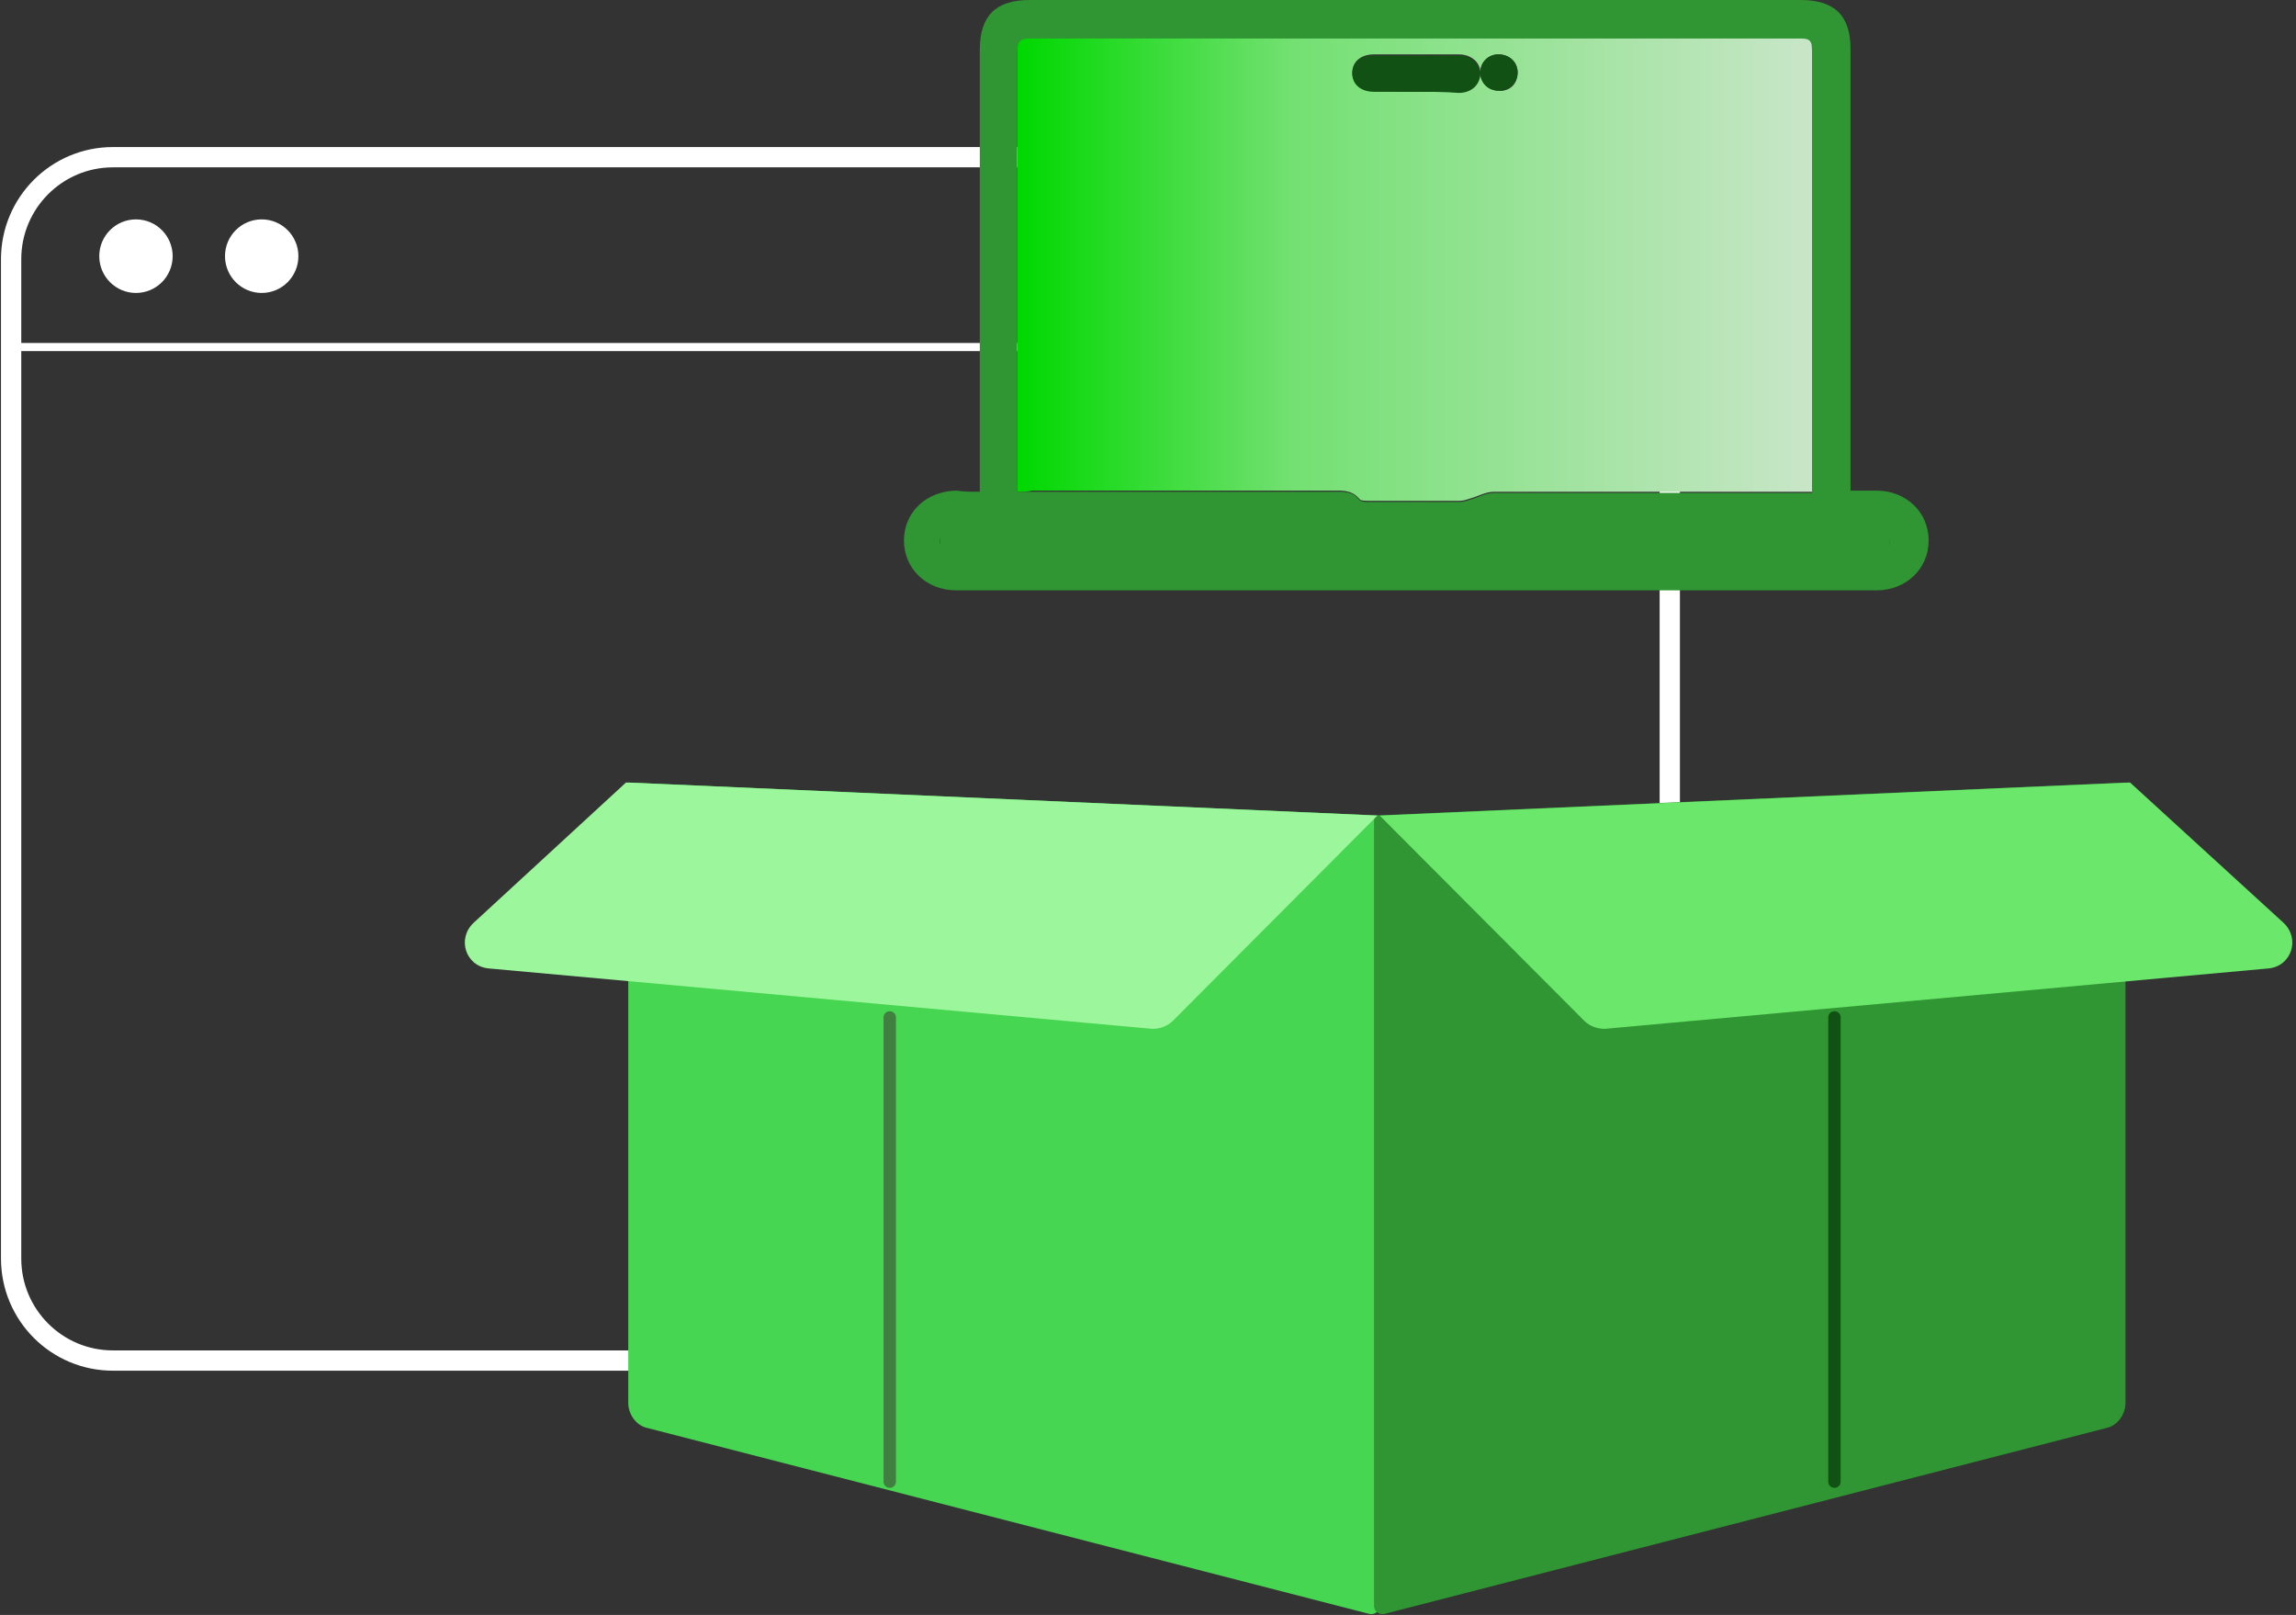
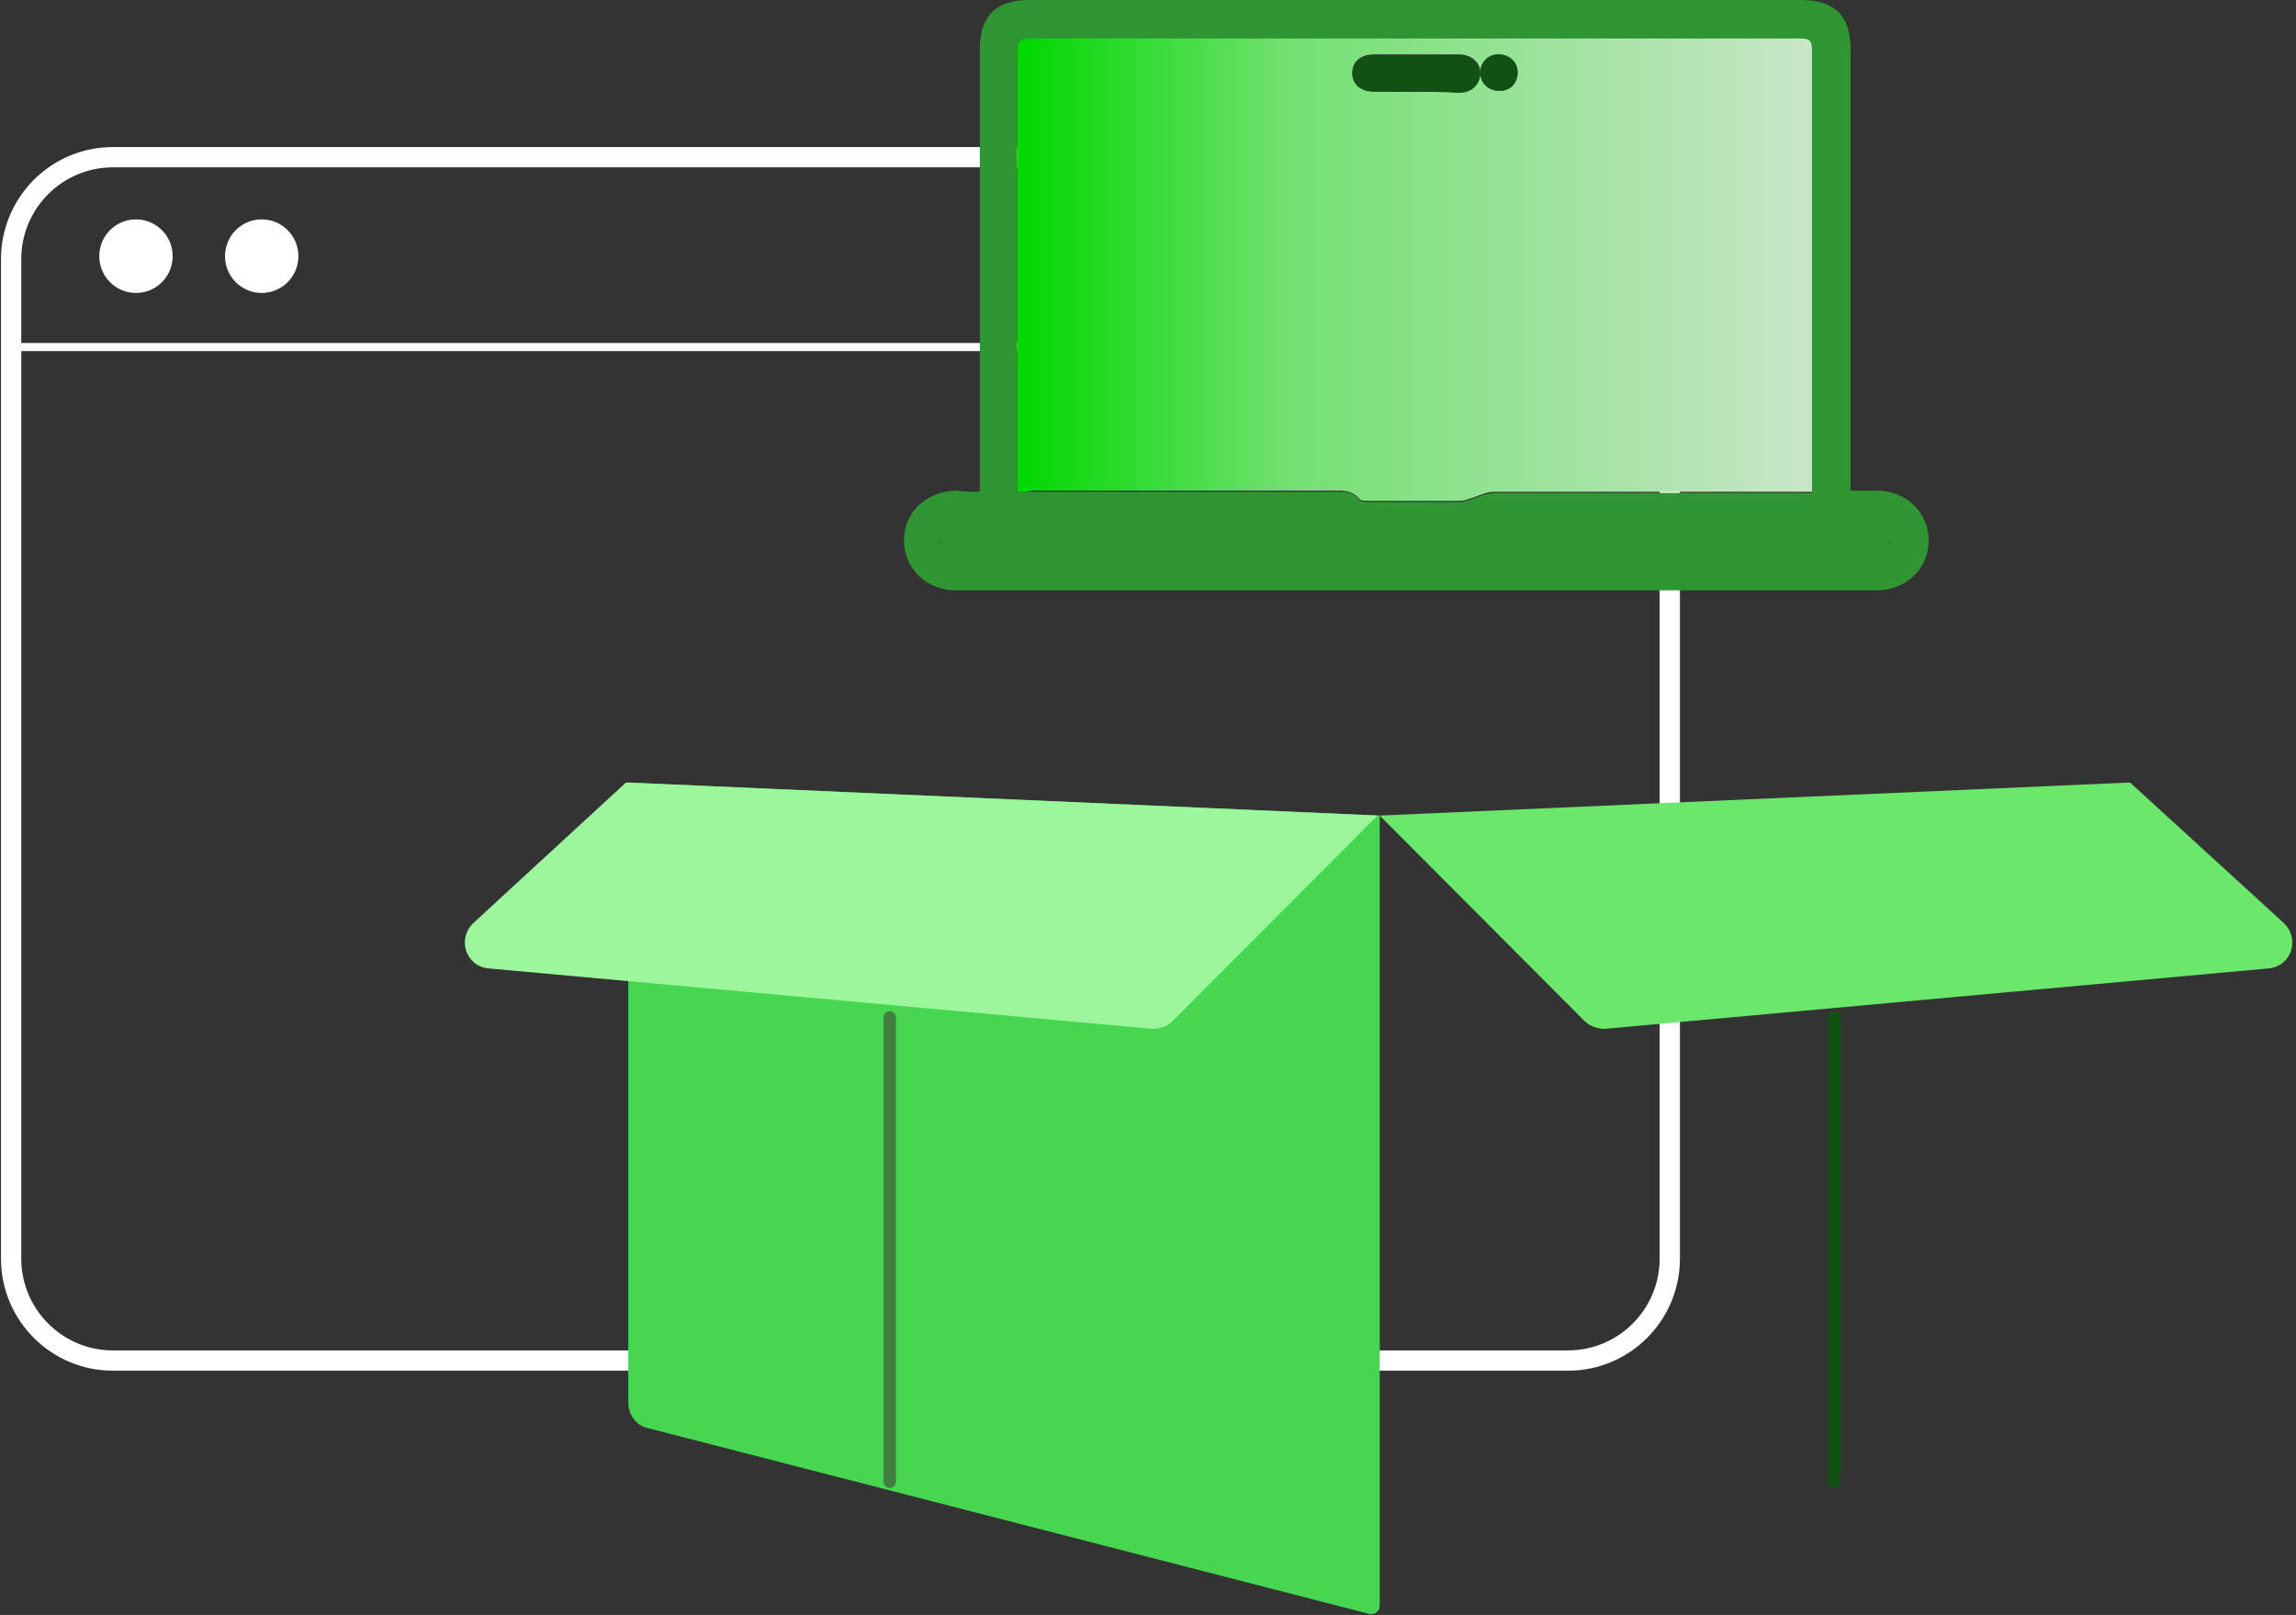
<svg xmlns="http://www.w3.org/2000/svg" width="283px" height="199px" viewBox="0 0 283 199" version="1.1">
  <rect x="0" y="0" width="283" height="199" fill="#333333" stroke="none" />
  <title>Group 4</title>
  <defs>
    <linearGradient x1="0.008%" y1="49.937%" x2="100.17%" y2="49.937%" id="linearGradient-1">
      <stop stop-color="#00D800" offset="0%" />
      <stop stop-color="#73E072" offset="34.37%" />
      <stop stop-color="#C9E6C8" offset="100%" />
    </linearGradient>
  </defs>
  <g id="Page-1" stroke="none" stroke-width="1" fill="none" fill-rule="evenodd">
    <g id="Remote-Employee-Returns" transform="translate(-124, -544)">
      <g id="Group-4" transform="translate(125, 544)">
        <g id="Group-9" transform="translate(0, 19)">
          <path d="M192.268,148.651 L12.915,148.651 C5.987,148.651 0.371,143.023 0.371,136.08 L0.371,12.943 C0.371,6 5.987,0.371 12.915,0.371 L192.268,0.371 C199.197,0.371 204.814,6 204.814,12.943 L204.814,136.08 C204.814,143.023 199.197,148.651 192.268,148.651 Z" id="Stroke-1" stroke="#FFFFFF" stroke-width="2.5" />
          <line x1="0.747" y1="23.764" x2="204.06" y2="23.764" id="Stroke-3" stroke="#FFFFFF" />
          <path d="M20.282,12.566 C20.282,15.07 18.257,17.099 15.758,17.099 C13.261,17.099 11.235,15.07 11.235,12.566 C11.235,10.062 13.261,8.033 15.758,8.033 C18.257,8.033 20.282,10.062 20.282,12.566" id="Fill-5" fill="#FFFFFF" />
          <path d="M35.779,12.566 C35.779,15.07 33.755,17.099 31.256,17.099 C28.759,17.099 26.733,15.07 26.733,12.566 C26.733,10.062 28.759,8.033 31.256,8.033 C33.755,8.033 35.779,10.062 35.779,12.566" id="Fill-7" fill="#FFFFFF" />
        </g>
        <g id="Group" transform="translate(56, 96)">
          <g id="Path">
            <g transform="translate(20.019, 0)" fill-rule="nonzero">
              <path d="M0.42,25.016 L0.42,76.876 C0.42,78.281 1.401,79.686 2.802,79.968 L91.781,102.876 C92.341,103.016 93.042,102.595 93.042,101.892 L93.042,4.497 L0.42,0.422" fill="#47D651" />
-               <path d="M184.963,25.016 L184.963,76.876 C184.963,78.281 183.982,79.686 182.581,79.968 L93.602,102.876 C93.042,103.016 92.341,102.595 92.341,101.892 L92.341,4.497 L184.963,0.422" fill="#309633" />
            </g>
            <path d="M20.159,0.422 L112.78,4.497 L87.558,29.795 C86.857,30.497 85.877,30.778 85.036,30.778 L3.204,23.33 C0.401,23.049 -0.72,19.676 1.382,17.708 L20.159,0.422" fill="#9CF79C" fill-rule="nonzero" />
            <line x1="169.11" y1="29.373" x2="169.11" y2="86.573" stroke="#125114" stroke-width="1.532" stroke-linecap="round" />
            <line x1="52.667" y1="29.373" x2="52.667" y2="86.573" stroke="#417F41" stroke-width="1.532" fill="#FFFFFF" fill-rule="nonzero" stroke-linecap="round" />
          </g>
          <path d="M113.06,4.497 L138.283,29.795 C138.983,30.497 139.964,30.778 140.805,30.778 L222.637,23.33 C225.44,23.049 226.56,19.676 224.459,17.708 L205.542,0.422 L113.06,4.497 Z" id="Path" fill="#6BE86B" fill-rule="nonzero" />
        </g>
        <g id="sRKLdb.tif" transform="translate(110, 0)" fill-rule="nonzero">
          <g id="Group">
            <path d="M9.769,60.596 C9.769,59.758 9.769,59.2 9.769,58.642 C9.769,41.189 9.769,23.596 9.769,6.143 C9.769,1.955 11.723,7.10542736e-15 15.91,7.10542736e-15 C47.59,7.10542736e-15 79.27,7.10542736e-15 110.951,7.10542736e-15 C115.137,7.10542736e-15 117.091,1.955 117.091,6.004 C117.091,23.596 117.091,41.189 117.091,58.642 C117.091,59.2 117.091,59.758 117.091,60.457 C118.208,60.457 119.185,60.457 120.301,60.457 C123.93,60.457 126.721,63.109 126.721,66.6 C126.721,70.091 123.93,72.743 120.301,72.743 C82.48,72.743 44.659,72.743 6.838,72.743 C3.21,72.743 0.419,70.091 0.419,66.6 C0.419,63.109 3.21,60.457 6.978,60.457 C7.676,60.596 8.653,60.596 9.769,60.596 Z M14.375,60.596 C15.073,60.596 15.631,60.596 16.189,60.596 C28.47,60.596 40.891,60.596 53.173,60.596 C54.429,60.596 55.685,60.457 56.522,61.574 C56.801,61.853 57.22,61.853 57.638,61.853 C61.407,61.853 65.175,61.853 68.943,61.853 C69.362,61.853 69.78,61.713 70.199,61.574 C71.176,61.294 72.153,60.736 73.13,60.736 C85.551,60.736 98.111,60.736 110.532,60.736 C111.09,60.736 111.648,60.736 112.346,60.736 C112.346,60.177 112.346,59.758 112.346,59.479 C112.346,41.747 112.346,24.015 112.346,6.283 C112.346,4.887 111.648,4.747 110.671,4.887 C79.131,4.887 47.59,4.887 16.049,4.887 C14.654,4.887 14.375,5.306 14.375,6.562 C14.375,24.155 14.375,41.747 14.375,59.2 C14.375,59.479 14.375,59.898 14.375,60.596 Z M63.36,68.275 C82.062,68.275 100.763,68.275 119.464,68.275 C119.882,68.275 120.441,68.415 120.72,68.275 C121.278,67.857 121.976,67.298 121.976,66.74 C121.976,66.181 121.418,65.623 120.859,65.204 C120.58,64.925 120.022,65.204 119.464,65.204 C104.949,65.204 90.435,65.204 75.921,65.204 C74.525,65.204 73.13,65.064 71.874,66.042 C71.455,66.321 70.757,66.46 70.199,66.46 C65.733,66.46 61.267,66.46 56.662,66.46 C55.964,66.46 55.126,66.042 54.429,65.902 C53.731,65.623 52.893,65.343 52.196,65.343 C37.263,65.343 22.19,65.343 7.257,65.343 C6.838,65.343 6.42,65.343 6.001,65.343 C5.024,65.483 4.605,66.181 4.885,67.019 C5.024,67.577 5.722,68.136 6.141,68.415 C6.42,68.555 6.978,68.415 7.397,68.415 C26.098,68.275 44.799,68.275 63.36,68.275 Z" id="Shape" fill="#309633" />
            <path d="M14.375,60.596 C14.375,59.898 14.375,59.479 14.375,59.06 C14.375,41.468 14.375,23.875 14.375,6.423 C14.375,5.026 14.793,4.747 16.049,4.747 C47.59,4.747 79.131,4.747 110.671,4.747 C111.788,4.747 112.346,4.747 112.346,6.143 C112.346,23.875 112.346,41.608 112.346,59.34 C112.346,59.758 112.346,60.038 112.346,60.596 C111.648,60.596 111.09,60.596 110.532,60.596 C98.111,60.596 85.551,60.596 73.13,60.596 C72.153,60.596 71.176,61.155 70.199,61.434 C69.78,61.574 69.362,61.713 68.943,61.713 C65.175,61.713 61.407,61.713 57.638,61.713 C57.22,61.713 56.662,61.713 56.522,61.434 C55.545,60.317 54.289,60.457 53.173,60.457 C40.891,60.457 28.47,60.457 16.189,60.457 C15.631,60.596 15.073,60.596 14.375,60.596 Z M63.5,11.309 C65.314,11.309 66.989,11.309 68.803,11.309 C70.338,11.309 71.455,10.192 71.455,8.936 C71.455,7.679 70.338,6.702 68.803,6.702 C65.314,6.702 61.825,6.702 58.336,6.702 C56.662,6.702 55.685,7.679 55.685,8.936 C55.685,10.332 56.662,11.17 58.336,11.17 C60.011,11.309 61.686,11.309 63.5,11.309 Z M76.06,8.936 C76.06,7.679 75.084,6.702 73.688,6.702 C72.432,6.702 71.455,7.679 71.455,8.936 C71.455,10.192 72.432,11.17 73.688,11.17 C75.084,11.309 76.06,10.332 76.06,8.936 Z" id="Shape" fill="url(#linearGradient-1)" />
            <path d="M63.36,70.835 C44.659,70.835 26.098,70.835 7.397,70.835 C6.978,70.835 6.42,71.211 6.141,70.835 C5.582,69.704 5.024,68.574 4.885,67.067 C4.605,64.807 5.164,62.923 6.001,62.546 C6.42,62.17 6.838,62.546 7.257,62.546 C22.19,62.546 37.263,62.546 52.196,62.546 C52.893,62.546 53.731,63.677 54.429,64.053 C55.126,64.43 55.824,65.56 56.662,65.56 C61.127,65.56 65.593,65.56 70.199,65.56 C70.757,65.56 71.455,65.183 71.874,64.43 C73.13,61.793 74.525,62.17 75.921,62.17 C90.435,62.17 104.949,62.17 119.464,62.17 C119.882,62.17 120.58,61.793 120.859,62.17 C121.418,63.3 121.976,65.183 121.976,66.314 C121.976,67.821 121.278,69.328 120.72,70.458 C120.441,70.835 119.882,70.458 119.464,70.458 C100.763,70.835 82.062,70.835 63.36,70.835 Z" id="Path" fill="#309633" />
            <path d="M63.5,11.309 C61.825,11.309 60.011,11.309 58.336,11.309 C56.662,11.309 55.685,10.332 55.685,9.075 C55.685,7.679 56.662,6.842 58.336,6.842 C61.825,6.842 65.314,6.842 68.803,6.842 C70.338,6.842 71.315,7.819 71.455,9.075 C71.455,10.332 70.478,11.449 68.803,11.449 C66.989,11.309 65.175,11.309 63.5,11.309 Z" id="Path" fill="#125114" />
            <path d="M76.06,8.936 C76.06,10.192 74.944,11.309 73.688,11.17 C72.432,11.17 71.455,10.192 71.455,8.936 C71.455,7.679 72.432,6.702 73.688,6.702 C75.084,6.702 76.06,7.679 76.06,8.936 Z" id="Path" fill="#125114" />
          </g>
        </g>
      </g>
    </g>
  </g>
</svg>